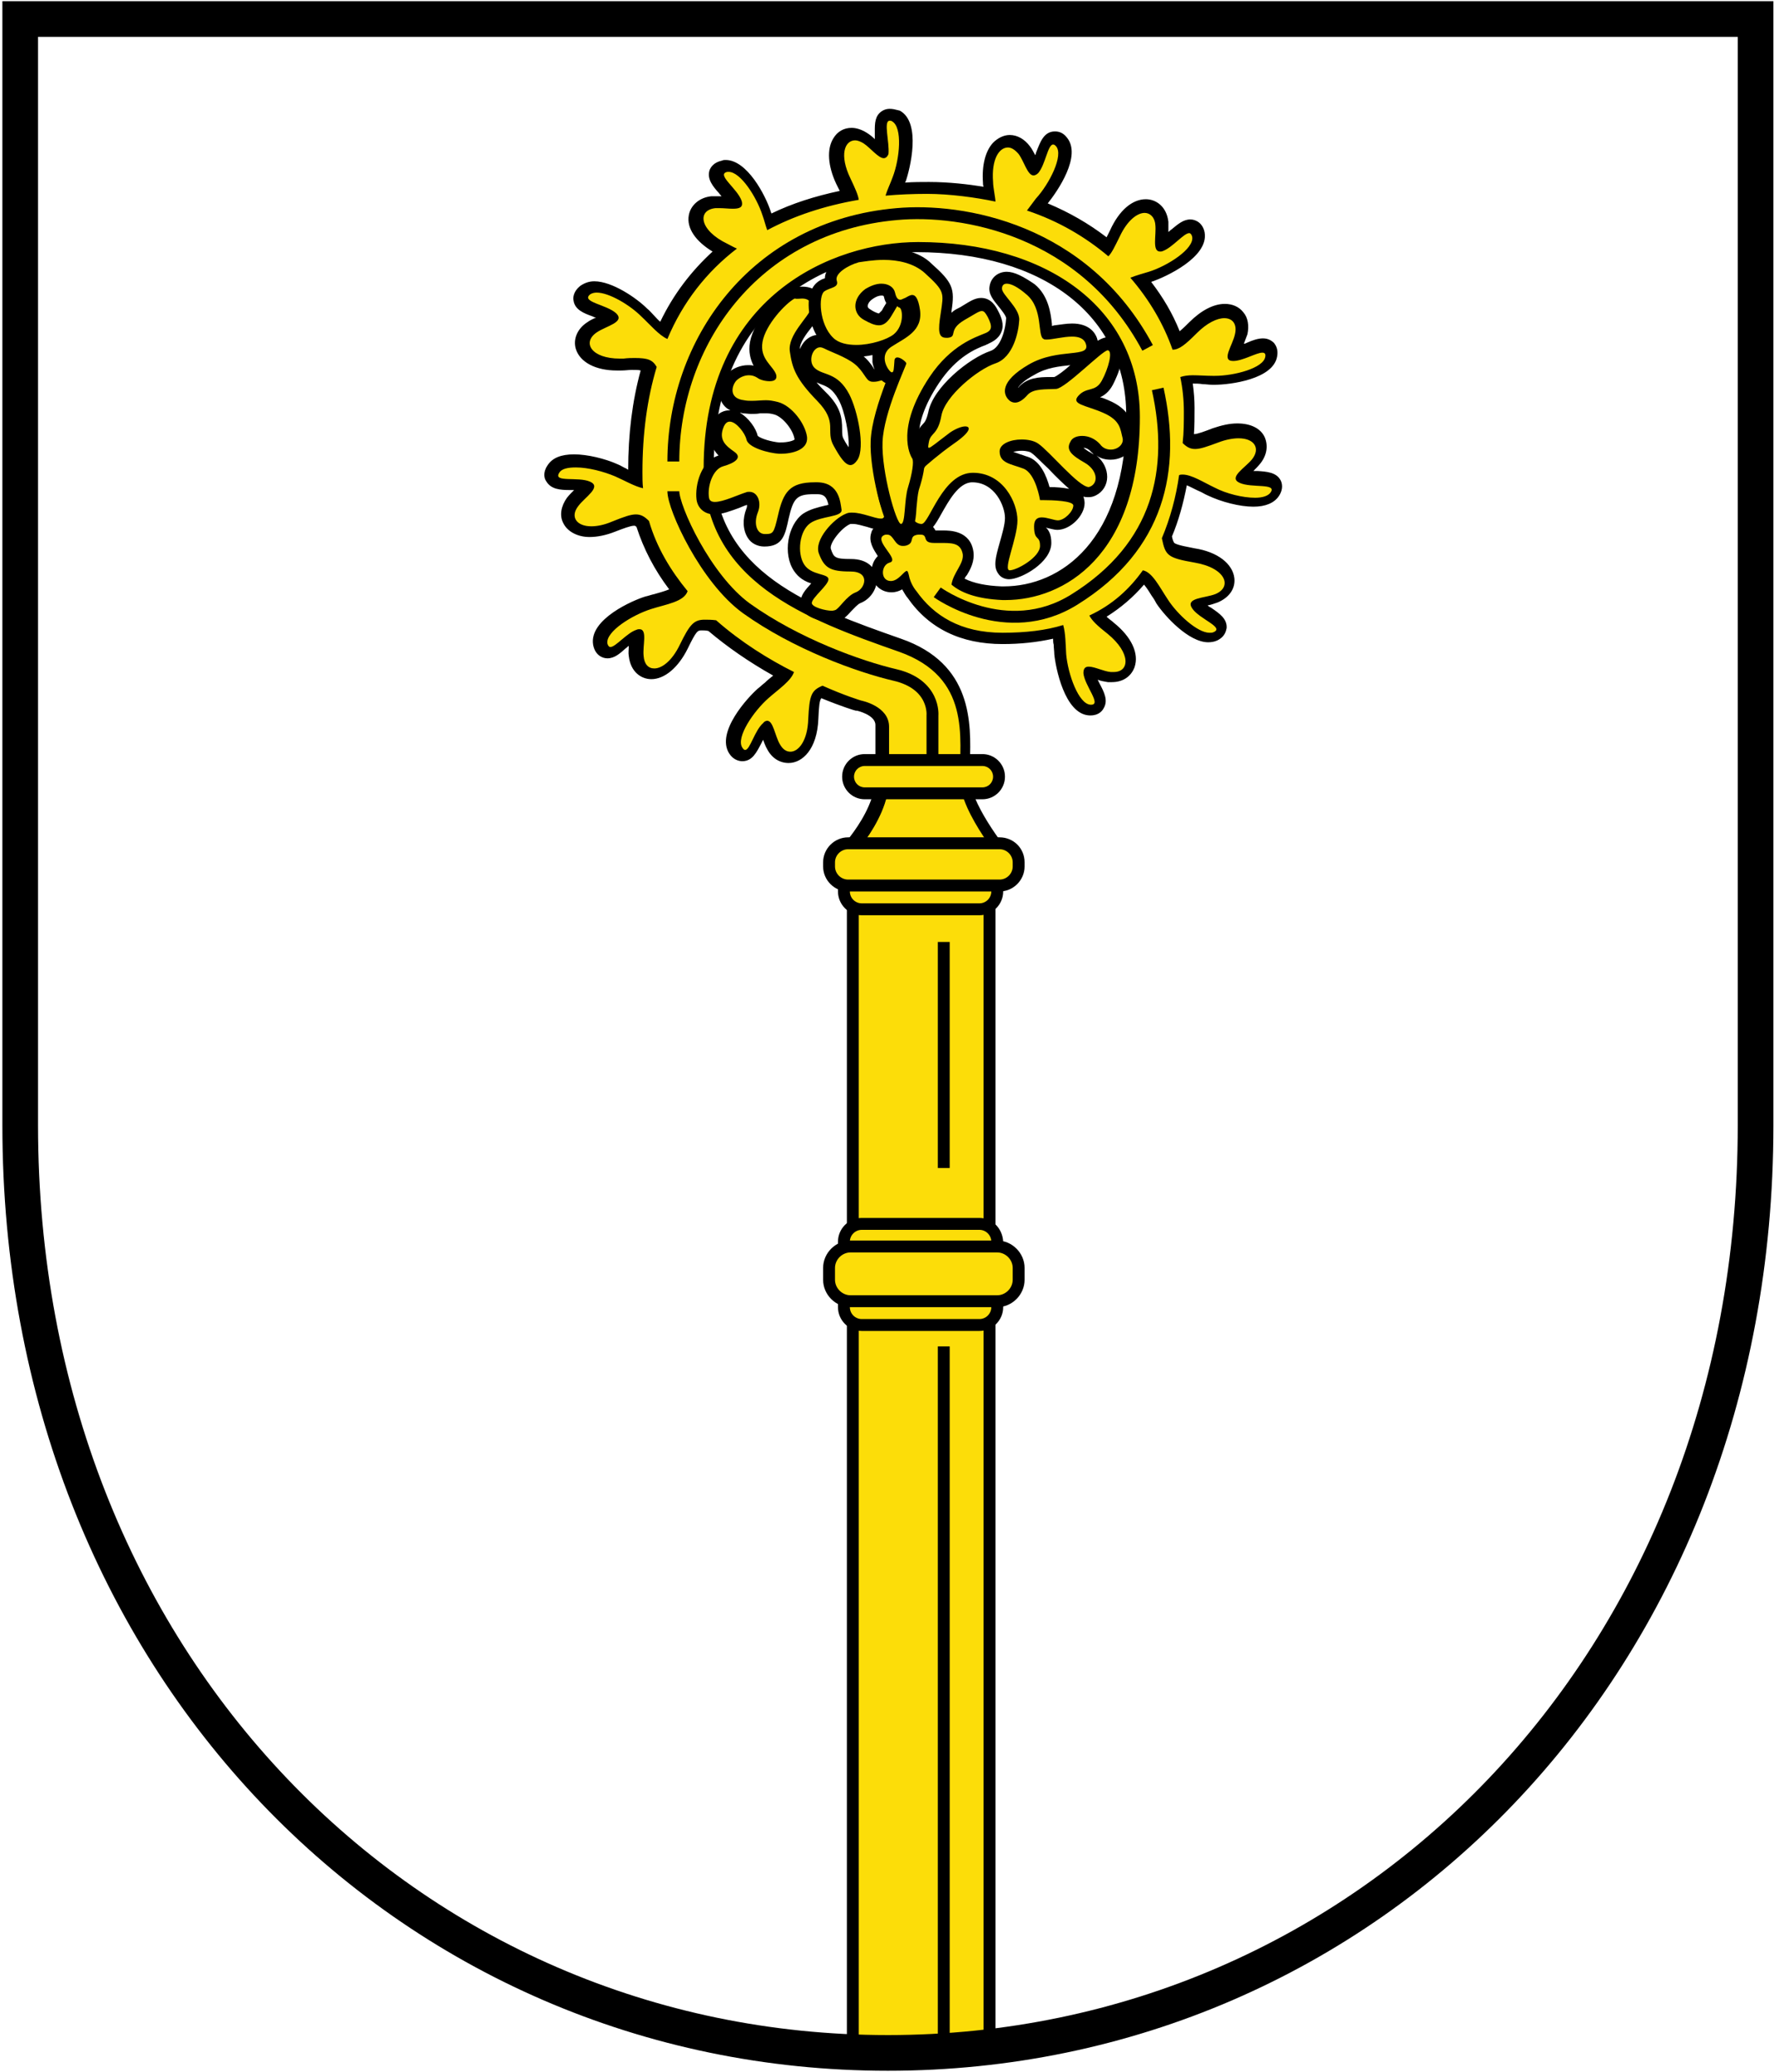
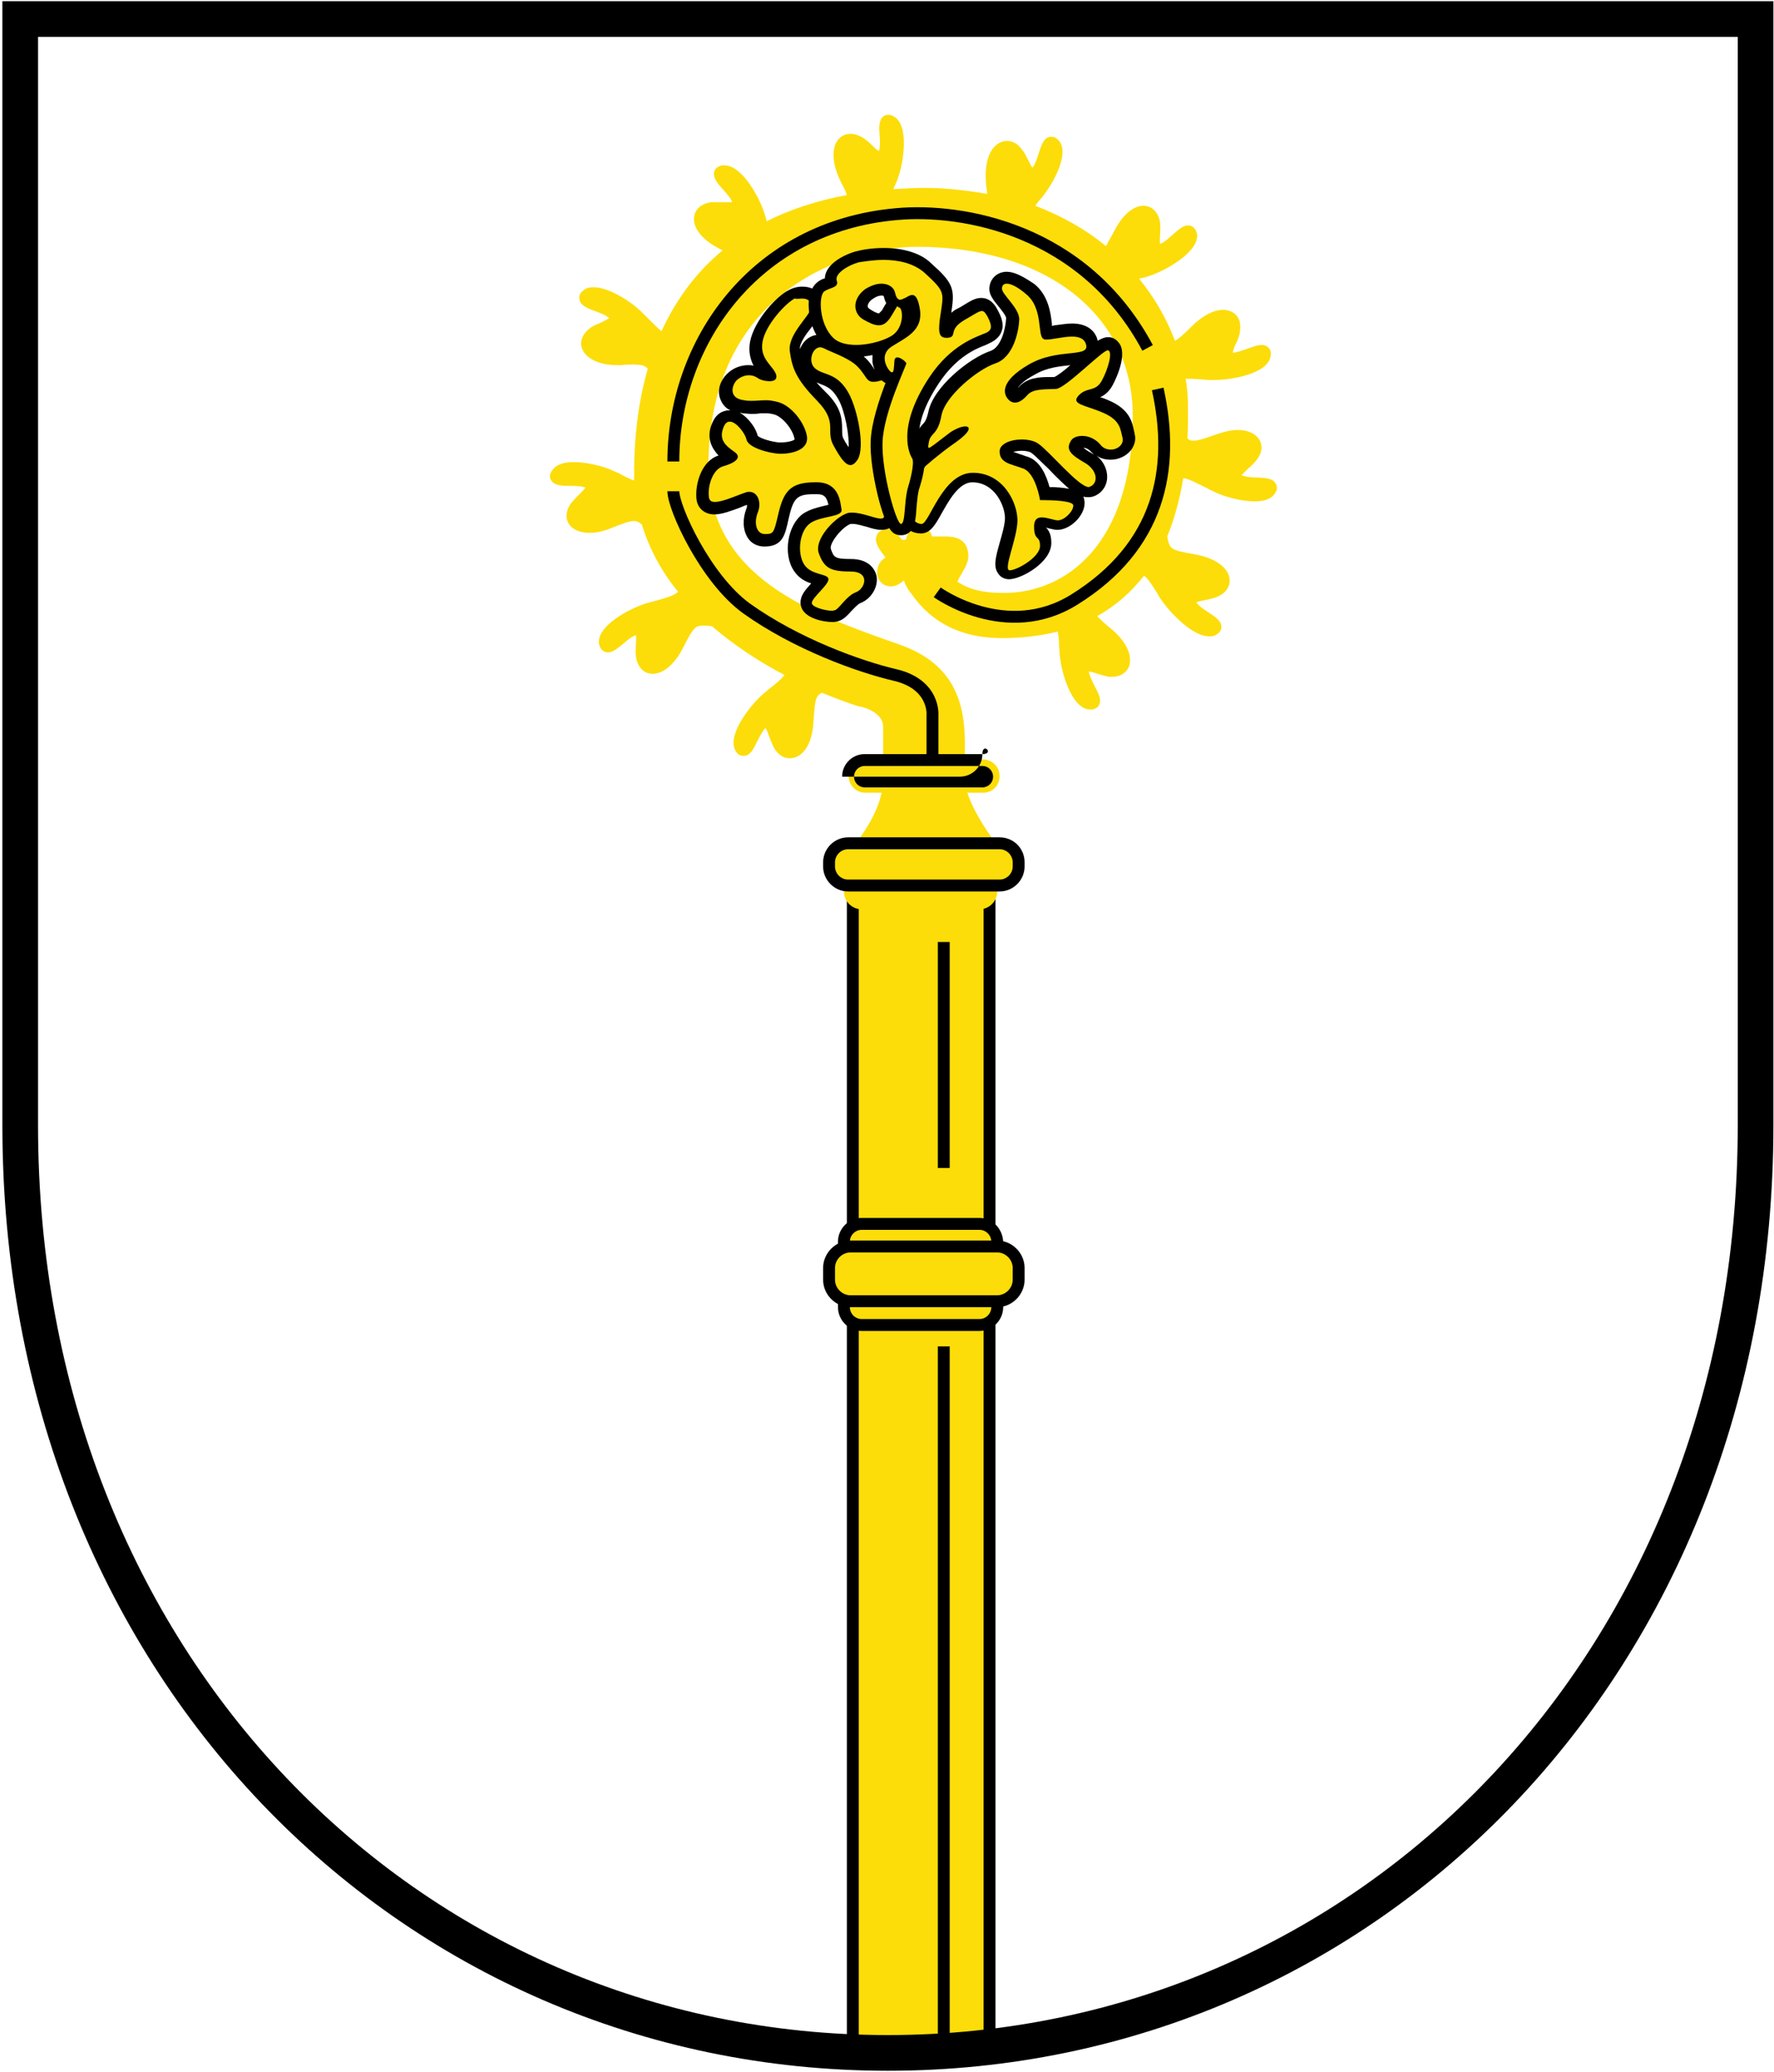
<svg xmlns="http://www.w3.org/2000/svg" xmlns:xlink="http://www.w3.org/1999/xlink" version="1.1" id="Layer_1" x="0px" y="0px" viewBox="0 0 298.5 348.4" style="enable-background:new 0 0 298.5 348.4;" xml:space="preserve">
  <style type="text/css">
	.st0{clip-path:url(#SVGID_3_);fill:#FFFFFF;}
	.st1{clip-path:url(#SVGID_5_);}
	.st2{fill:#FCDD09;}
	.st3{fill:none;stroke:#000000;stroke-width:2;stroke-miterlimit:10;}
	.st4{fill:none;stroke:#000000;stroke-width:6;stroke-miterlimit:10;}
</style>
  <g>
    <g>
      <defs>
        <path id="SVGID_2_" d="M3.4,3.2v186c0,90.6,65.4,156,146,156s146-65.4,146-156V3.2H3.4z" />
      </defs>
      <clipPath id="SVGID_3_">
        <use xlink:href="#SVGID_2_" style="overflow:visible;" />
      </clipPath>
      <rect x="-10.9" y="-11.5" class="st0" width="319.5" height="368.5" />
    </g>
    <g>
      <defs>
        <path id="SVGID_4_" d="M3.4,3.2v186c0,90.6,65.4,156,146,156s146-65.4,146-156V3.2H3.4z" />
      </defs>
      <clipPath id="SVGID_5_">
        <use xlink:href="#SVGID_4_" style="overflow:visible;" />
      </clipPath>
      <g class="st1">
        <g>
          <g>
            <path class="st2" d="M144.5,354.4c-0.6,0-1-0.4-1-1v-203c0-0.6,0.4-1,1-1h21c0.6,0,1,0.4,1,1v203c0,0.6-0.4,1-1,1H144.5z" />
            <path d="M165.5,150.4v203h-21v-203H165.5 M165.5,148.4h-21c-1.1,0-2,0.9-2,2v203c0,1.1,0.9,2,2,2h21c1.1,0,2-0.9,2-2v-203       C167.5,149.3,166.6,148.4,165.5,148.4L165.5,148.4z" />
          </g>
          <g>
            <path class="st2" d="M141.6,147c-0.4,0-0.8-0.3-0.9-0.6s-0.1-0.8,0.2-1.1c0.1-0.1,7.7-7.3,7.7-14.3v-8.8c0-2.6-3.8-3.4-3.9-3.4       h-0.1c-0.1,0-2.6-0.8-6.3-2.3c-0.9,0.4-1.2,0.9-1.4,4.6c-0.2,4.5-2.1,6.4-4,6.4c-1.1,0-2-0.6-2.7-1.8c-0.3-0.6-0.5-1.2-0.8-1.9       c-0.1-0.4-0.4-1.1-0.6-1.4c-0.5,0.5-1,1.5-1.4,2.3c-0.7,1.4-1.2,2.4-2.3,2.4c-0.4,0-0.9-0.1-1.3-0.8c-1.6-2.5,2.3-7.6,4.6-9.6       c0.4-0.3,0.8-0.7,1.2-1c0.9-0.7,1.9-1.5,2.4-2.2c-4.6-2.4-8.7-5.2-12.2-8.2c-0.6-0.1-1.1-0.1-1.5-0.1c-1.2,0-1.6,0.2-3.3,3.6       c-1.4,2.8-3.3,4.5-5.2,4.5c-1.5,0-2.6-1.2-2.8-3c-0.1-0.6,0-1.3,0-2c0-0.4,0.1-1.1,0-1.5c-0.7,0.2-1.5,0.9-2.2,1.5       c-1,0.8-1.7,1.4-2.5,1.4c-0.6,0-1.3-0.4-1.5-1.4c-0.5-3,5.1-6,8.1-6.9c0.5-0.1,1-0.3,1.5-0.4c1.4-0.4,3-0.8,3.7-1.5       c-2.9-3.5-4.9-7.4-6.1-11.3c-0.6-0.5-0.9-0.6-1.3-0.6c-0.7,0-1.9,0.4-3.6,1.1c-1.4,0.6-2.7,0.9-3.9,0.9c-1.7,0-3-0.6-3.6-1.7       c-0.5-1-0.3-2.2,0.5-3.3c0.4-0.5,0.9-1,1.4-1.5c0.3-0.3,0.8-0.8,1-1.1c-0.6-0.3-1.8-0.3-2.7-0.3c-1.5,0-2.6-0.1-3.1-1       c-0.2-0.3-0.3-0.9,0.2-1.6c0.6-0.9,1.8-1.4,3.6-1.4c2.1,0,4.9,0.6,7,1.6c0.5,0.2,0.9,0.4,1.4,0.7c0.6,0.3,1.2,0.6,1.8,0.8       c0-0.4,0-0.8,0-1.3c0-6.4,0.8-12.3,2.3-17.5c-0.4-0.5-0.9-0.7-2.6-0.7c-0.5,0-1.1,0-1.8,0.1c-0.2,0-0.5,0-0.7,0       c-3.1,0-5.4-1.1-6-2.9c-0.4-1.2,0.2-2.5,1.5-3.4c0.5-0.4,1.2-0.6,1.8-0.9c0.4-0.2,1-0.5,1.3-0.7c-0.5-0.5-1.6-0.9-2.4-1.2       c-1.4-0.5-2.5-1-2.6-2c-0.1-0.4,0-1,0.7-1.5c0.5-0.4,1-0.5,1.7-0.5c2.4,0,6.1,2.2,8.2,4.3c0.4,0.4,0.7,0.7,1.1,1.1       c0.7,0.7,1.5,1.5,2.1,2c2.5-5.4,5.9-10,10.3-13.6c-0.1,0-0.1-0.1-0.2-0.1c-3.1-1.5-4.9-3.6-4.6-5.6c0.2-1.3,1.3-2.2,2.9-2.4       c0.3,0,0.5,0,0.8,0c0.4,0,0.8,0,1.2,0c0.4,0,0.7,0,1,0c0.2,0,0.4,0,0.5,0c-0.2-0.7-1-1.5-1.6-2.2c-1-1.1-1.7-2-1.4-3       c0.1-0.4,0.5-0.8,1.3-1c0.1,0,0.3,0,0.4,0c2.9,0,5.8,5.2,6.7,8c0.1,0.4,0.3,0.9,0.4,1.4c4-2,8.6-3.5,13.5-4.4       c-0.2-0.7-0.6-1.4-1.1-2.4c-1.3-2.7-1.5-5.1-0.6-6.6c0.5-0.8,1.3-1.3,2.3-1.3c0.6,0,1.3,0.2,2,0.6c0.5,0.3,1.1,0.8,1.6,1.3       c0.3,0.3,0.8,0.8,1.2,1c0.2-0.7,0.2-1.8,0.1-2.7c-0.1-1.3-0.1-2.4,0.5-3c0.3-0.3,0.6-0.4,1-0.4c0.3,0,0.6,0.1,0.9,0.3       c2.6,1.4,1.7,7.7,0.6,10.6c-0.2,0.5-0.4,1-0.6,1.4c0,0.1-0.1,0.2-0.1,0.2c1.8-0.1,3.7-0.2,5.5-0.2c3.9,0,7.9,0.6,10.3,1       c0-0.1,0-0.2,0-0.3c-0.1-0.6-0.2-1.3-0.2-1.7c-0.2-2.6,0.3-4.7,1.4-5.9c0.6-0.6,1.3-1,2.1-1c1,0,1.9,0.5,2.6,1.5       c0.4,0.5,0.7,1.1,1,1.7c0.2,0.4,0.5,1,0.7,1.3c0.5-0.5,0.8-1.6,1.1-2.5c0.5-1.5,0.9-2.7,2.1-2.7c0.5,0,0.9,0.2,1.3,0.7       c1.9,2.3-1.3,7.8-3.4,10.1c-0.1,0.1-0.4,0.5-0.6,0.8l0,0c4.4,1.7,8.4,3.9,11.9,6.8c0.3-0.6,0.7-1.3,1.2-2.2       c1.4-2.9,3.3-4.6,5.1-4.6c1.5,0,2.6,1.2,2.8,2.9c0.1,0.6,0,1.3,0,2c0,0.4-0.1,1.1,0,1.5c0.7-0.2,1.5-1,2.2-1.6       c0.9-0.8,1.7-1.5,2.5-1.5c0.3,0,1.2,0.1,1.5,1.4c0.5,2.9-5,6.1-8,7.1c-0.5,0.2-1,0.3-1.5,0.4c-0.1,0-0.2,0-0.2,0.1       c2.6,3.2,4.6,6.7,6,10.4c0.6-0.3,1.4-1,2.8-2.4c1.8-1.8,3.7-2.8,5.3-2.8c1,0,1.8,0.4,2.3,1c0.6,0.7,0.7,1.7,0.5,2.9       c-0.1,0.6-0.4,1.3-0.7,1.9c-0.2,0.4-0.4,1-0.5,1.4c0.7,0,1.7-0.4,2.6-0.7c0.9-0.3,1.6-0.6,2.3-0.6c0.6,0,1,0.3,1.2,0.5       c0.3,0.4,0.4,0.8,0.3,1.4c-0.5,3-6.7,4-9.5,4h-0.4c-0.5,0-1,0-1.5-0.1c-0.6,0-1.3-0.1-1.9-0.1c-0.4,0-0.7,0-1,0       c0.3,1.7,0.4,3.4,0.4,5.1s0,3.3-0.1,4.9c0.4,0.4,0.7,0.4,1.1,0.4c0.7,0,1.9-0.4,3.6-1c1.4-0.5,2.6-0.8,3.8-0.8       c1.8,0,3.1,0.7,3.7,1.8c0.5,1,0.3,2.2-0.6,3.3c-0.4,0.5-0.9,1-1.4,1.4c-0.3,0.3-0.8,0.8-1.1,1.1c0.6,0.3,1.8,0.4,2.7,0.4       c1.5,0.1,2.6,0.1,3.1,1.1c0.2,0.3,0.3,0.9-0.2,1.6c-0.6,0.9-1.7,1.3-3.4,1.3l0,0c-2.1,0-5.1-0.7-7.2-1.8       c-0.5-0.2-0.9-0.5-1.4-0.7c-1.2-0.6-2.5-1.3-3.4-1.4c-0.6,3.6-1.5,6.9-2.7,9.8c0.4,2.2,0.6,2.3,4.6,3c3.4,0.6,5.7,2.2,5.9,4.2       c0.1,1.3-0.7,2.4-2.2,3c-0.6,0.2-1.3,0.4-1.9,0.5c-0.4,0.1-1.1,0.2-1.5,0.4c0.4,0.6,1.3,1.2,2.1,1.7c1.2,0.8,2.2,1.5,2.1,2.5       c0,0.4-0.2,0.9-1,1.3c-0.3,0.2-0.7,0.2-1.1,0.2c-2.6,0-6.2-3.6-7.9-6c-0.3-0.4-0.6-0.9-0.8-1.3c-0.7-1.1-1.5-2.4-2.2-2.9       c-2.2,2.8-4.8,5.1-7.9,6.8c0.5,0.5,1.2,1.2,2.2,2c2.6,2.1,3.8,4.5,3.2,6.4c-0.4,1.1-1.5,1.8-2.8,1.8c-0.2,0-0.4,0-0.6,0       c-0.6-0.1-1.3-0.3-1.9-0.5c-0.5-0.2-1.1-0.3-1.5-0.4c0.1,0.7,0.6,1.7,1,2.5c0.7,1.3,1.2,2.3,0.7,3.2c-0.2,0.3-0.5,0.7-1.4,0.7       c0,0-0.1,0-0.2,0c-3-0.2-4.8-6.3-5-9.4c0-0.5-0.1-1-0.1-1.5c0-0.8-0.1-1.5-0.2-2.2c-2.9,0.7-6,1.1-9.4,1.1       c-6.7,0-11.8-2.5-15.2-7.4c-0.2-0.2-0.9-1.1-1.3-2.3c-0.6,0.5-1.3,1-2.2,1c-1.2,0-2.1-0.8-2.3-2c-0.1-1,0.3-2.3,1.4-2.8       c-0.1-0.2-0.3-0.5-0.5-0.7c-0.7-1-1.4-2-1-3c0.1-0.4,0.5-0.9,1.4-1.1c0.2,0,0.4-0.1,0.5-0.1c1,0,1.6,0.8,1.9,1.3       c0.4,0.5,0.5,0.6,0.7,0.6c0.1,0,0.2,0,0.4-0.1c0.1,0,0.1-0.1,0.1-0.1l0,0v-0.1c0.2-0.7,0.5-1.5,2-1.7c0.2,0,0.3,0,0.5,0       c1.4,0,1.7,1,1.8,1.3v0.1c0.1,0,0.2,0,0.5,0h0.2c0.5,0,0.9,0,1.3,0c1.2,0,3.8,0,4.1,2.8c0.2,1.2-0.4,2.3-1,3.3       c-0.3,0.5-0.6,1-0.8,1.5c1.7,1.2,4.2,1.9,7.4,1.9c0.2,0,0.3,0,0.5,0c10,0,21.6-7.8,21.6-29.8c0-17-14.6-28.4-36.3-28.4       c-12.1,0-35.1,7.7-35.1,37c0,18.6,17.1,24.6,32.2,29.9c11.4,4,11.1,13.2,10.9,19.8c0,0.9,0,1.7,0,2.5c0,5.3,7.7,14.3,7.8,14.3       c0.3,0.3,0.3,0.7,0.2,1.1c-0.2,0.4-0.5,0.6-0.9,0.6h-27.8V147z" />
-             <path d="M149.7,20.3c0.1,0,0.3,0,0.4,0.1c1.8,1,1.3,6.3,0.1,9.4c-0.4,1.1-0.9,2.1-1.2,3.1c2.2-0.2,4.6-0.3,7-0.3       c3.8,0,8.2,0.6,11.5,1.3c0-0.6-0.4-2.4-0.4-3.3c-0.3-3.8,1-5.8,2.5-5.8c0.6,0,1.2,0.4,1.8,1.1c0.9,1.2,1.5,3.6,2.5,3.6       c0.2,0,0.5-0.1,0.8-0.4c1.2-1.4,1.6-4.8,2.5-4.8c0.2,0,0.3,0.1,0.5,0.3c1.3,1.5-1.1,6.3-3.4,8.8c-0.3,0.4-1.2,1.6-1.5,2       c5.4,1.8,9.9,4.5,13.7,7.7c0.6-0.6,1.1-1.7,1.9-3.3c1.3-2.8,3-4,4.2-4c0.9,0,1.7,0.7,1.8,2c0.2,1.7-0.6,4.5,0.8,4.5       c0.1,0,0.3,0,0.5-0.1c1.6-0.6,3.5-3,4.4-3c0.2,0,0.4,0.2,0.5,0.6c0.4,2-4.1,4.9-7.3,5.9c-1,0.3-2.1,0.6-3.1,1       c3.2,3.7,5.6,7.8,7.1,12.1c1.1,0,2.1-0.8,4.1-2.8c1.7-1.7,3.4-2.5,4.6-2.5c1.4,0,2.2,1,1.8,2.7c-0.4,1.9-2.4,4.5-0.3,4.5l0,0       c1.6,0,3.9-1.4,4.9-1.4c0.4,0,0.6,0.2,0.5,0.7c-0.3,1.9-5.2,3.2-8.5,3.2c-0.1,0-0.2,0-0.3,0c-1.1,0-2.4-0.1-3.4-0.1       c-0.8,0-1.5,0.1-2.1,0.3c0.4,1.9,0.6,3.9,0.6,5.8c0,1.7,0,3.5-0.2,5.3c0.7,0.7,1.3,1,2.1,1c0.9,0,2-0.4,3.9-1.1       c1.3-0.5,2.5-0.7,3.4-0.7c2.7,0,3.7,1.7,2.3,3.5c-1.2,1.5-4.1,3.1-2.1,4s6.3,0,5.2,1.6c-0.4,0.6-1.4,0.9-2.6,0.9       c-2.1,0-4.9-0.7-6.8-1.7c-1.9-0.9-3.9-2.2-5.4-2.2c-0.2,0-0.4,0-0.6,0.1c-0.5,3.6-1.5,7.3-2.9,10.6c0.6,2.9,0.9,3.3,5.5,4.1       c5.3,0.9,6.4,4.1,3.5,5.3c-1.8,0.7-5.1,0.6-3.9,2.4c1.2,1.8,5.5,3.2,3.6,4c-0.2,0.1-0.4,0.1-0.7,0.1c-2,0-5.4-3.1-7-5.6       c-1.4-2.1-2.6-4.6-4.2-4.9c-2.2,3.1-5.1,5.8-9,7.6c0.4,0.8,1.3,1.7,3.1,3.1c3.9,3.2,3.7,6.4,1,6.4c-0.1,0-0.3,0-0.5,0       c-1.2-0.1-2.7-0.9-3.7-0.9c-0.6,0-0.9,0.3-0.9,1.1c0.2,2.1,3.1,5.3,1.3,5.3h-0.1c-2-0.1-3.8-5.1-4.1-8.5       c-0.1-1.7-0.1-3.5-0.5-4.9c-2.9,0.9-6.3,1.3-10.2,1.3c-7.1,0-11.6-2.9-14.5-7c0,0-1-1.1-1.3-2.8c-0.1-0.4-0.2-0.6-0.3-0.6       c-0.5,0-1.4,1.7-2.7,1.7c-1.8,0-1.7-2.7-0.2-3.1c1.9-0.5-3.2-4-0.7-4.7c0.1,0,0.2,0,0.3,0c1.1,0,1.2,1.9,2.6,1.9       c0.2,0,0.4,0,0.7-0.1c1.4-0.5,0.2-1.6,1.9-1.8c0.1,0,0.3,0,0.4,0c1.4,0,0.1,1.4,2.3,1.4c0.1,0,0.2,0,0.3,0c0.5,0,0.9,0,1.3,0       c1.9,0,2.9,0.3,3.2,1.9c0.2,1.6-1.6,3.1-1.9,5.1c1.5,1.3,4.1,2.4,8.6,2.6c0.2,0,0.3,0,0.5,0c9.7,0,22.6-7.3,22.6-30.8       c0-18.4-15.8-29.4-37.3-29.4c-14.4,0-36.1,9.1-36.1,38c0,19.1,17.2,25.4,32.9,30.9c12.1,4.3,10.2,14.4,10.2,21.4       c0,5.8,8,15,8,15h-27.9c0,0,8-7.5,8-15c0,0,0-5.3,0-8.8s-4.7-4.4-4.7-4.4s-2.7-0.8-6.5-2.5c-1.9,0.8-2.2,1.6-2.4,5.6       c-0.1,3.6-1.6,5.5-3,5.5c-0.7,0-1.3-0.4-1.8-1.3c-0.8-1.4-1.1-3.9-2.1-3.9c-0.2,0-0.5,0.1-0.7,0.4c-1.4,1.2-2.2,4.5-3,4.5       c-0.2,0-0.3-0.1-0.5-0.4c-1.1-1.7,1.9-6.1,4.4-8.3c1.7-1.5,3.8-2.9,4.3-4.4c-4.2-2.1-8.9-5-13.1-8.7c-0.8-0.1-1.4-0.1-1.9-0.1       c-1.8,0-2.5,0.7-4.2,4.2c-1.3,2.7-3,4-4.3,4c-1,0-1.7-0.7-1.8-2.1c-0.2-1.7,0.7-4.5-0.7-4.5c-0.1,0-0.3,0-0.5,0.1       c-1.6,0.5-3.5,2.9-4.4,2.9c-0.2,0-0.4-0.2-0.5-0.6c-0.3-2,4.2-4.8,7.4-5.8c2.5-0.8,5.5-1.2,6.1-3c-2.8-3.4-5.2-7.3-6.5-11.8       c-0.7-0.7-1.3-1.1-2.2-1.1c-0.9,0-2,0.4-4,1.2c-1.4,0.6-2.6,0.8-3.5,0.8c-2.5,0-3.6-1.6-2.2-3.4c1.1-1.5,4-3.2,2-4.1       s-6.3,0.2-5.2-1.5c0.4-0.7,1.5-0.9,2.8-0.9c2.1,0,4.7,0.7,6.6,1.5c1.6,0.7,3.3,1.7,4.7,2c-0.1-0.9-0.1-1.8-0.1-2.7       c0-6.5,0.8-12.4,2.4-17.7c-0.7-1.2-1.5-1.5-3.7-1.5c-0.5,0-1.1,0-1.9,0.1c-0.2,0-0.4,0-0.6,0c-4.8,0-6.4-2.7-3.9-4.4       c1.6-1.1,4.8-1.7,3.3-3.2c-1.6-1.5-6-1.9-4.4-3.2c0.3-0.2,0.7-0.3,1.1-0.3c2.1,0,5.6,2.1,7.5,4c1.5,1.4,3,3.2,4.4,3.8       c2.6-6.2,6.6-11.3,11.7-15.2c-0.5-0.2-1-0.5-1.6-0.8c-4.8-2.3-5.1-5.7-2-6c0.2,0,0.4,0,0.7,0c0.7,0,1.5,0.1,2.2,0.1       c1.1,0,1.8-0.2,1.5-1.3c-0.7-2.1-4.4-4.5-2.4-4.9c0.1,0,0.2,0,0.2,0c2,0,4.7,4.2,5.7,7.3c0.3,0.8,0.5,1.7,0.8,2.5       c4.5-2.4,9.6-4.1,15.4-5.1c-0.1-0.8-0.6-1.9-1.4-3.6c-1.9-3.9-1-6.4,0.8-6.4c0.4,0,0.9,0.2,1.4,0.5c1.2,0.8,2.5,2.5,3.4,2.5       c0.3,0,0.6-0.2,0.8-0.7C149.7,23.9,148.6,20.3,149.7,20.3 M149.7,18.3c-0.7,0-1.3,0.3-1.7,0.7c-0.9,0.9-0.8,2.2-0.8,3.7       c0,0.2,0,0.4,0,0.7c-0.4-0.4-0.9-0.8-1.4-1.1c-0.8-0.5-1.7-0.8-2.5-0.8c-1.3,0-2.4,0.6-3.1,1.8c-1.1,1.8-0.9,4.6,0.5,7.6       c0.2,0.4,0.4,0.8,0.6,1.2c-4.2,0.9-8,2.1-11.5,3.8c0-0.1-0.1-0.2-0.1-0.3c-0.9-2.8-4-8.7-7.6-8.7c-0.2,0-0.4,0-0.6,0.1       c-1.4,0.3-1.9,1.1-2.1,1.6c-0.5,1.5,0.6,2.8,1.6,3.9c0.1,0.2,0.3,0.3,0.4,0.5c-0.3,0-0.5,0-0.8,0s-0.6,0-0.9,0       c-2,0.2-3.5,1.5-3.8,3.2c-0.4,2.2,1.2,4.4,4,6.1c-3.6,3.3-6.6,7.2-8.8,11.8c-0.4-0.3-0.7-0.7-1.1-1.1c-0.4-0.4-0.7-0.8-1.1-1.1       c-1.8-1.8-5.9-4.6-8.9-4.6c-0.9,0-1.7,0.3-2.4,0.8c-1.1,0.9-1.2,1.9-1.1,2.4c0.2,1.6,1.8,2.2,3.2,2.7c0.2,0.1,0.4,0.2,0.6,0.2       c-0.5,0.2-1.1,0.5-1.5,0.8c-1.7,1.1-2.4,2.9-1.9,4.5c0.7,2.2,3.3,3.6,6.9,3.6c0.2,0,0.5,0,0.7,0c0.7,0,1.3-0.1,1.8-0.1       c0.8,0,1.2,0,1.5,0.1c-1.4,5.1-2.1,10.7-2.1,16.7c-0.1-0.1-0.2-0.1-0.3-0.2c-0.5-0.2-0.9-0.5-1.4-0.7c-2.2-1-5.2-1.7-7.4-1.7       c-2.2,0-3.7,0.6-4.5,1.9c-0.8,1.2-0.5,2.2-0.2,2.6c0.8,1.4,2.4,1.5,4,1.5c0.2,0,0.4,0,0.7,0c-0.4,0.4-0.8,0.8-1.2,1.3       c-1,1.4-1.3,3-0.6,4.3c0.7,1.4,2.4,2.3,4.4,2.3c1.3,0,2.8-0.3,4.3-0.9c1.3-0.5,2.6-1,3.2-1c0.1,0,0.2,0,0.4,0.2       c1.2,3.7,3,7.2,5.5,10.5c-0.7,0.3-1.8,0.6-2.5,0.8c-0.5,0.1-1,0.3-1.5,0.4c-2,0.6-9.5,3.8-8.8,8.1c0.3,1.7,1.5,2.3,2.4,2.3       c1.2,0,2.1-0.8,3.1-1.7c0.2-0.1,0.3-0.3,0.5-0.4c0,0.6-0.1,1.2,0,1.7c0.3,2.7,2.1,3.9,3.8,3.9c2.2,0,4.5-1.9,6.1-5.1       c1.5-3.1,1.7-3.1,2.4-3.1c0.3,0,0.7,0,1.1,0.1c3.2,2.7,6.8,5.2,10.9,7.5c-0.5,0.4-1,0.8-1.4,1.2c-0.4,0.3-0.8,0.7-1.2,1       c-1.6,1.4-7.1,7.3-4.8,10.9c0.7,1.1,1.7,1.3,2.2,1.3c1.7,0,2.4-1.5,3.2-3c0.1-0.2,0.2-0.4,0.3-0.6c0.2,0.5,0.4,1.1,0.7,1.6       c0.8,1.5,2.1,2.3,3.6,2.3c2.3,0,4.8-2.3,5-7.4c0.1-2.3,0.2-3.1,0.5-3.5c3.4,1.4,5.7,2.1,5.8,2.1s0.1,0,0.2,0       c0,0,3.1,0.7,3.1,2.4v8.8c0,6.5-7.3,13.5-7.4,13.5c-0.6,0.6-0.8,1.4-0.5,2.2s1,1.3,1.9,1.3h27.9c0.8,0,1.5-0.5,1.8-1.2       s0.2-1.5-0.3-2.1c-2.1-2.4-7.5-9.6-7.5-13.7c0-0.8,0-1.6,0-2.5c0.2-6.6,0.5-16.6-11.6-20.8c-14.8-5.2-31.5-11.1-31.5-29       c0-28.4,21.5-36,34.1-36c21.4,0,35.3,10.7,35.3,27.4c0,21.2-11.1,28.8-20.6,28.8c-0.1,0-0.3,0-0.4,0c-2.5-0.1-4.6-0.5-6.2-1.3       c0.1-0.2,0.2-0.4,0.4-0.6c0.6-1,1.3-2.3,1.1-3.9c-0.5-3.6-4-3.6-5.1-3.6c-0.4,0-0.8,0-1.3,0c-0.6-1.2-1.7-1.4-2.5-1.4       c-0.2,0-0.4,0-0.6,0c-1.1,0.1-2,0.6-2.4,1.4c-0.4-0.6-1.2-1.4-2.5-1.4c-0.3,0-0.5,0-0.8,0.1c-1.4,0.4-1.9,1.2-2,1.7       c-0.5,1.5,0.4,2.8,1.1,3.9c-0.8,0.8-1.2,2-1,3.2c0.2,1.7,1.6,2.9,3.3,2.9c0.7,0,1.3-0.2,1.8-0.5c0.4,0.7,0.7,1.2,0.9,1.4       c3.6,5.2,9,7.8,16,7.8c3,0,5.8-0.3,8.5-0.9c0,0.3,0,0.7,0.1,1c0,0.5,0.1,1.1,0.1,1.6c0.2,2.1,1.7,10.1,5.9,10.3       c0.1,0,0.1,0,0.2,0c1.4,0,2-0.8,2.2-1.2c0.8-1.3,0.1-2.7-0.7-4.2c-0.1-0.2-0.2-0.4-0.3-0.6c0.5,0.2,1.1,0.3,1.7,0.4       c0.2,0,0.5,0,0.7,0c1.8,0,3.2-0.9,3.8-2.5c0.8-2.3-0.5-5.1-3.5-7.5c-0.3-0.3-0.8-0.6-1.2-1c2.4-1.5,4.5-3.3,6.3-5.4       c0.5,0.6,1,1.4,1.3,1.9c0.3,0.4,0.6,0.9,0.8,1.3c1.4,2.1,5.4,6.5,8.7,6.5c0.5,0,1.1-0.1,1.5-0.3c1.3-0.6,1.5-1.6,1.6-2.1       c0.1-1.6-1.3-2.5-2.6-3.4c-0.2-0.1-0.4-0.2-0.6-0.4c0.6-0.1,1.1-0.3,1.7-0.5c1.9-0.8,3-2.3,2.8-4.1c-0.3-2.4-2.8-4.4-6.7-5       c-0.9-0.2-2.9-0.5-3.4-0.9c-0.1-0.1-0.3-0.5-0.4-1.1c1.1-2.6,1.9-5.5,2.5-8.6c0.7,0.3,1.4,0.7,2.1,1c0.5,0.2,0.9,0.5,1.4,0.7       c2.3,1.1,5.4,1.9,7.7,1.9c2,0,3.5-0.6,4.3-1.8c0.8-1.2,0.5-2.2,0.3-2.6c-0.7-1.4-2.4-1.5-3.9-1.6c-0.2,0-0.4,0-0.7,0       c0.4-0.4,0.8-0.8,1.2-1.3c1.1-1.4,1.3-3,0.7-4.4c-0.7-1.5-2.4-2.3-4.6-2.3c-1.3,0-2.6,0.3-4.1,0.8c-1.3,0.5-2.6,1-3.2,1l0,0       c0.1-1.4,0.1-2.9,0.1-4.4c0-1.3-0.1-2.7-0.3-4.1c0.5,0,1.1,0,1.7,0.1c0.5,0,1,0.1,1.6,0.1c0.1,0,0.3,0,0.4,0       c2.5,0,9.9-0.9,10.5-4.8c0.2-1.1-0.2-1.8-0.5-2.2c-0.5-0.5-1.1-0.8-1.9-0.8c-0.8,0-1.7,0.3-2.6,0.7c-0.2,0.1-0.4,0.2-0.6,0.2       c0.2-0.5,0.4-1.1,0.6-1.6c0.3-1.4,0.1-2.8-0.7-3.7c-0.7-0.9-1.8-1.4-3.1-1.4c-1.9,0-4,1.1-6,3.1c-0.3,0.3-1,1-1.6,1.5       c-1.2-3-2.8-5.7-4.8-8.3c0.1,0,0.2-0.1,0.3-0.1c2-0.7,9.4-4,8.7-8.2c-0.3-1.6-1.5-2.2-2.4-2.2l0,0c-1.2,0-2.1,0.8-3.2,1.7       c-0.2,0.1-0.3,0.3-0.5,0.4c0-0.6,0-1.2,0-1.7c-0.3-2.6-2.1-3.8-3.8-3.8c-2.3,0-4.5,1.9-6,5.2c-0.2,0.4-0.4,0.8-0.6,1.2       c-3-2.3-6.3-4.2-9.9-5.7c1.6-2,5.8-8,3.2-11.1c-0.7-0.9-1.5-1-2-1l0,0c-1.9,0-2.5,1.9-3.1,3.4c-0.1,0.2-0.1,0.4-0.2,0.6       c-0.3-0.5-0.5-1-0.9-1.5c-0.9-1.2-2.1-1.9-3.4-1.9c-1,0-2,0.5-2.8,1.3c-1.3,1.4-1.9,3.8-1.7,6.7c0,0.2,0,0.4,0.1,0.7       c-2.5-0.4-5.8-0.8-9.2-0.8c-1.3,0-2.6,0-4,0.1c0-0.1,0.1-0.2,0.1-0.2c0.7-2,2.7-9.9-1-11.9C150.6,18.4,150.2,18.3,149.7,18.3       L149.7,18.3L149.7,18.3L149.7,18.3z" />
          </g>
          <g>
            <g>
              <path class="st2" d="M145,222.8c-1.6,0-3-1.3-3-3v-11c0-1.6,1.3-3,3-3h19.8c1.6,0,3,1.3,3,3v11c0,1.6-1.3,3-3,3H145z" />
              <path d="M164.8,206.8c1.1,0,2,0.9,2,2v11c0,1.1-0.9,2-2,2H145c-1.1,0-2-0.9-2-2v-11c0-1.1,0.9-2,2-2H164.8 M164.8,204.8H145        c-2.2,0-4,1.8-4,4v11c0,2.2,1.8,4,4,4h19.8c2.2,0,4-1.8,4-4v-11C168.7,206.6,167,204.8,164.8,204.8L164.8,204.8z" />
            </g>
            <g>
              <path class="st2" d="M143.1,218.9c-2,0-3.6-1.6-3.6-3.6v-2c0-2,1.6-3.6,3.6-3.6h24.7c2,0,3.6,1.6,3.6,3.6v2        c0,2-1.6,3.6-3.6,3.6H143.1z" />
              <path d="M167.8,210.6c1.4,0,2.6,1.2,2.6,2.6v2c0,1.4-1.2,2.6-2.6,2.6h-24.7c-1.4,0-2.6-1.2-2.6-2.6v-2c0-1.4,1.2-2.6,2.6-2.6        H167.8 M167.8,208.6h-24.7c-2.5,0-4.6,2.1-4.6,4.6v2c0,2.5,2.1,4.6,4.6,4.6h24.7c2.5,0,4.6-2.1,4.6-4.6v-2        C172.4,210.7,170.3,208.6,167.8,208.6L167.8,208.6z" />
            </g>
          </g>
          <g>
            <g>
              <path class="st2" d="M145,152.9c-1.6,0-3-1.3-3-3v-3c0-1.6,1.3-3,3-3h19.8c1.6,0,3,1.3,3,3v3c0,1.6-1.3,3-3,3H145z" />
-               <path d="M164.8,144.9c1.1,0,2,0.9,2,2v3c0,1.1-0.9,2-2,2H145c-1.1,0-2-0.9-2-2v-3c0-1.1,0.9-2,2-2H164.8 M164.8,142.9H145        c-2.2,0-4,1.8-4,4v3c0,2.2,1.8,4,4,4h19.8c2.2,0,4-1.8,4-4v-3C168.7,144.7,167,142.9,164.8,142.9L164.8,142.9z" />
            </g>
            <g>
              <path class="st2" d="M142.7,148.8c-1.7,0-3.2-1.4-3.2-3.2v-0.7c0-1.7,1.4-3.2,3.2-3.2h25.5c1.7,0,3.2,1.4,3.2,3.2v0.7        c0,1.7-1.4,3.2-3.2,3.2H142.7z" />
              <path d="M168.2,142.8c1.2,0,2.2,1,2.2,2.2v0.7c0,1.2-1,2.2-2.2,2.2h-25.5c-1.2,0-2.2-1-2.2-2.2V145c0-1.2,1-2.2,2.2-2.2H168.2         M168.2,140.8h-25.5c-2.3,0-4.2,1.9-4.2,4.2v0.7c0,2.3,1.9,4.2,4.2,4.2h25.5c2.3,0,4.2-1.9,4.2-4.2V145        C172.4,142.6,170.5,140.8,168.2,140.8L168.2,140.8z" />
            </g>
          </g>
          <g>
            <g>
              <path class="st2" d="M169.9,96.6c-0.4,0-0.8-0.2-1-0.5c-0.6-0.8-0.3-1.9,0.4-4.4c0.4-1.5,0.9-3.3,0.9-4.5c0-2.4-1.9-7-6.5-7        c-2.8,0-4.7,3.3-6,5.8c-0.9,1.7-1.5,2.7-2.5,2.8c0,0-0.1,0-0.2,0c-0.7,0-1.9-0.4-2.3-1.5c-0.9-2.3-0.2-6.8,2.2-9.9l0.1-0.1        c0,0,0.6-0.5,1.5-1.3c-0.1,0-0.2,0-0.3,0c-0.3,0-0.7-0.2-0.8-0.4c-0.4-0.4-0.3-1-0.2-1.6v-0.2c0.2-1,0.6-1.5,1-1.9        c0.4-0.5,0.8-0.9,1.2-2.5c0.7-3.7,6.4-8.4,9.8-9.5c2.4-0.8,3.2-4.4,3.3-6.4c0-0.8-0.9-1.9-1.6-2.7c-0.8-1-1.4-1.7-1.3-2.6        c0.1-1,0.9-1.7,1.9-1.7s2.3,0.7,4,2c2.1,1.7,2.4,4.3,2.6,6.1c0.1,0.4,0.1,1,0.2,1.3c0.4,0,0.9-0.1,1.5-0.2        c0.9-0.2,1.9-0.3,2.8-0.3c2.2,0,3,1,3.3,1.9c0.2,0.7,0.2,1.2-0.1,1.7c-0.6,0.9-1.8,1-3.5,1.2c-1.8,0.2-4.2,0.5-6.5,1.7        c-3,1.7-3.4,3-3.5,3.4c0,0.5,0.2,0.8,0.4,0.9c0.2,0.2,0.3,0.2,0.4,0.2l0,0c0.1,0,0.6-0.1,1.4-1c1.1-1.2,2.8-1.3,4.4-1.3        c0.4,0,0.7,0,1.1,0c0.7-0.1,3.1-2.3,4.6-3.6c2.7-2.4,3.5-3,4.2-3c0,0,0.1,0,0.2,0c0.4,0.1,0.8,0.3,1,0.8        c0.7,1.4-0.6,4.5-1.3,5.8c-0.8,1.5-1.8,1.7-2.7,2c-0.5,0.1-0.9,0.2-1.3,0.6c0.4,0.2,0.9,0.4,1.4,0.5c0.7,0.2,1.5,0.5,2.3,0.8        c3.1,1.3,3.4,3,3.7,4.4c0,0.2,0.1,0.4,0.1,0.6c0.2,0.7,0,1.3-0.4,1.9c-0.6,0.7-1.6,1.2-2.6,1.2s-1.9-0.4-2.6-1.2        c-0.5-0.6-1.4-1-2.2-1c-0.6,0-1,0.2-1.2,0.5c-0.2,0.4-0.4,0.7,2,2.2c1.5,0.9,2.4,2.2,2.3,3.5c0,1-0.5,1.8-1.4,2.2        c-0.2,0.1-0.5,0.2-0.7,0.2c-1.4,0-3.2-1.8-6.1-4.7c-1.1-1.1-2.3-2.3-2.9-2.8c-0.5-0.4-1.4-0.6-2.3-0.6c-1.6,0-2.7,0.6-2.7,1        c0,0.8,0.3,1,2.2,1.6c0.4,0.1,0.8,0.2,1.2,0.4c2,0.7,2.9,3.7,3.3,5.2c4.8,0,5.8,0.7,5.8,1.9c0,1.6-2,3.5-3.6,3.5        c-0.4,0-0.9-0.1-1.4-0.2s-1-0.3-1.3-0.3c-0.2,0-0.2,0-0.2,0s-0.1,0.1-0.1,0.5c0,1,0.1,1.1,0.3,1.2c0.4,0.4,0.7,0.8,0.7,2        C176,94.1,171.5,96.6,169.9,96.6z" />
              <path d="M169.4,47.7c0.7,0,1.8,0.5,3.3,1.8c2.9,2.4,1.8,7,2.9,7.5c0.1,0.1,0.3,0.1,0.5,0.1c1,0,2.8-0.5,4.3-0.5        c1.1,0,2,0.3,2.3,1.2c0.9,2.5-4.6,0.6-9.6,3.5c-5,2.9-4.3,5.1-3.3,6c0.3,0.3,0.7,0.4,1,0.4c0.7,0,1.4-0.5,2.1-1.3        c1-1.1,3.1-0.9,4.8-1c1.6-0.1,7.8-6.5,8.7-6.5l0,0c0.9,0.1,0.1,3.1-1,5.1s-2.5,1-3.9,2.5s1.1,1.6,4.1,2.9s2.9,2.8,3.3,4.3        c0.2,1-0.8,1.9-2,1.9c-0.6,0-1.3-0.2-1.8-0.9c-0.8-0.9-1.9-1.4-3-1.4c-0.9,0-1.7,0.3-2,1c-0.8,1.4,0.3,2.3,2.4,3.5        s2.4,3.3,1,4c-0.1,0-0.2,0.1-0.3,0.1c-1.7,0-6.6-6-8.5-7.3c-0.7-0.5-1.8-0.7-2.8-0.7c-1.8,0-3.7,0.7-3.7,2c0,2,1.9,2.1,4,2.9        s2.8,5.3,2.8,5.3s0.2,0,0.6,0c1.4,0,5,0.1,5,0.9c0,1-1.5,2.5-2.6,2.5c-0.6,0-1.8-0.5-2.7-0.5c-0.7,0-1.3,0.3-1.3,1.5        c0,2.6,1,1.4,1,3.3s-3.9,4.1-5.1,4.1s1.3-5.4,1.3-8.4s-2.4-8-7.5-8s-7.3,8.5-8.6,8.6c0,0,0,0-0.1,0c-0.4,0-1.1-0.3-1.3-0.8        c-0.7-1.8-0.2-6,2-8.9c0,0,2.1-1.9,4.8-3.8c2.9-2,2.9-2.9,1.9-2.9c-0.6,0-1.6,0.4-2.5,1c-2.4,1.8-3.3,2.6-3.6,2.6        c-0.2,0-0.1-0.4,0-1c0.3-1.6,1.5-1.1,2.1-4.4s6.1-7.8,9.1-8.8s3.9-5.3,4-7.3s-3-4.3-2.9-5.3C168.6,48.1,168.8,47.7,169.4,47.7         M169.4,45.7L169.4,45.7c-1.5,0-2.7,1-2.9,2.5c-0.2,1.3,0.7,2.3,1.5,3.3c0.4,0.5,1.3,1.6,1.3,2c-0.1,1.9-0.9,4.9-2.6,5.5        c-3.6,1.2-9.7,6.1-10.5,10.3c-0.3,1.3-0.6,1.7-0.9,2c-0.4,0.4-1,1.1-1.2,2.4v0.2c-0.1,0.7-0.3,1.6,0.4,2.4        c-0.2,0.1-0.3,0.2-0.3,0.2c-0.1,0.1-0.2,0.2-0.2,0.2c-2.6,3.4-3.3,8.3-2.3,10.9c0.5,1.4,2,2.1,3.2,2.1c0.1,0,0.2,0,0.2,0        c1.5-0.1,2.3-1.5,3.3-3.3c1.2-2.1,2.9-5.3,5.2-5.3c3.8,0,5.5,4,5.5,6c0,1.1-0.5,2.8-0.9,4.2c-0.7,2.5-1.1,4-0.2,5.2        c0.4,0.6,1.1,0.9,1.8,0.9c2,0,7.1-2.8,7.1-6.1c0-1.4-0.4-2.1-0.9-2.6c0.1,0,0.2,0.1,0.3,0.1c0.5,0.1,1.1,0.3,1.6,0.3        c2.2,0,4.6-2.4,4.6-4.5c0-0.4-0.1-0.8-0.2-1.1c0.3,0.1,0.6,0.1,0.9,0.1c0.4,0,0.8-0.1,1.2-0.3c1.2-0.6,1.9-1.8,1.9-3.1        c0-1.3-0.6-2.6-1.8-3.6c0.7,0.5,1.5,0.7,2.4,0.7c1.3,0,2.6-0.6,3.4-1.6c0.6-0.8,0.9-1.8,0.6-2.8c0-0.2-0.1-0.4-0.1-0.5        c-0.3-1.4-0.7-3.6-4.3-5.1c-0.5-0.2-0.9-0.4-1.4-0.5c0.7-0.3,1.5-0.9,2.1-2c0,0,2.5-4.5,1.3-6.8c-0.4-0.7-1-1.2-1.8-1.3        c-0.1,0-0.2,0-0.3,0c-0.5,0-1,0.2-1.7,0.6c0-0.1-0.1-0.3-0.1-0.4c-0.3-0.9-1.3-2.5-4.2-2.5c-1,0-2,0.2-2.9,0.3        c-0.2,0-0.3,0.1-0.5,0.1c0-0.1,0-0.2,0-0.3c-0.2-1.9-0.6-4.8-2.9-6.7C172.2,46.5,170.7,45.7,169.4,45.7L169.4,45.7z         M171.3,65.2c0.3-0.5,1.1-1.3,2.8-2.2c2-1.2,4.2-1.4,6-1.6c-1,0.9-2.2,1.8-2.7,2c-0.3,0-0.6,0-0.8,0c-1.7,0-3.7,0.1-5.1,1.6        C171.4,65.1,171.4,65.2,171.3,65.2L171.3,65.2z M184,76.4c-0.2-0.1-0.3-0.2-0.5-0.3c-0.6-0.3-0.9-0.6-1.2-0.8        c0.4,0,0.9,0.2,1.3,0.7C183.7,76.1,183.9,76.2,184,76.4L184,76.4z M170.5,76c0.3-0.1,0.8-0.2,1.4-0.2c0.9,0,1.5,0.2,1.7,0.4        c0.6,0.4,1.7,1.6,2.8,2.6c1.4,1.5,2.6,2.6,3.5,3.4c-1-0.2-2.2-0.3-3.3-0.3c-0.5-1.8-1.5-4.4-3.7-5.1c-0.4-0.1-0.8-0.3-1.2-0.4        C171.4,76.3,170.9,76.1,170.5,76L170.5,76z" />
            </g>
            <g>
              <path class="st2" d="M140.3,103.6c-0.7,0-1.7-0.2-2.4-0.4c-1.3-0.4-2-1.1-2-1.9s0.7-1.6,1.6-2.5c0.3-0.3,0.8-0.8,1-1.2        c-0.1,0-0.3-0.1-0.4-0.1c-1-0.3-2.5-0.7-3.3-2.1c-1.6-2.4-0.9-6.7,1.3-8.2c1-0.7,2.3-1,3.4-1.2c0.4-0.1,1.1-0.2,1.4-0.4v-0.1        c-0.3-1.8-0.7-3.3-3-3.3c-0.2,0-0.3,0-0.5,0c-3.6,0-4.4,1.1-5.3,4.9c-0.7,2.8-0.9,3.9-3.2,3.9c-0.8,0-1.5-0.4-2-1.1        c-0.7-1-0.7-2.5-0.1-3.9c0.3-0.8,0.2-1.5,0-1.8c-0.1-0.2-0.3-0.3-0.5-0.3c-0.1,0-0.2,0-0.3,0c-0.4,0.1-1,0.3-1.6,0.6        c-1.4,0.5-2.8,1.1-3.8,1.1c-1.1,0-1.9-0.6-2-1.6c-0.3-2.1,0.6-5.6,3.1-6.3c0.8-0.2,1.3-0.5,1.5-0.6c-1.4-1-3.4-2.5-2-5.4        c0.5-1.2,1.4-1.4,1.9-1.4c1.8,0,3.5,2.5,3.8,3.9c0.2,0.6,2.7,1.5,4.6,1.6h0.2c1.2,0,2.6-0.3,3.1-0.9c0.2-0.2,0.3-0.4,0.2-0.7        c-0.2-1.9-2.3-4.5-4.1-5c-0.6-0.2-1.2-0.3-1.8-0.3c-0.3,0-0.7,0-1,0c-0.4,0-0.9,0.1-1.4,0.1c-0.4,0-0.9,0-1.4-0.1        c-1.9-0.2-2.5-1.2-2.7-1.8c-0.4-1.2,0.1-2.5,0.9-3.2c0.7-0.7,1.8-1.2,2.8-1.2c0.7,0,1.4,0.2,1.9,0.6c0.4,0.2,1,0.4,1.5,0.4        l0,0c-0.2-0.3-0.4-0.6-0.6-0.9c-0.8-1-1.9-2.5-1.5-4.8c0.6-3.2,4.2-7.1,5.9-8c0.6-0.3,1.2-0.5,1.8-0.5c0.9,0,1.6,0.3,2.1,0.9        c0.4,0.5,0.5,1.2,0.4,1.9c-0.2,0.7-0.8,1.5-1.5,2.5c-1,1.4-2.3,3.1-2.1,4.4c0.3,2.4,0.8,4.1,4.3,7.7c2.5,2.5,2.5,4.2,2.5,5.6        c0,0.8,0,1.4,0.4,2.2c1.2,2,1.7,2.6,2,2.7c0,0,0.1-0.1,0.3-0.5c1-1.6,0-7.5-1.4-10c-1.2-2.2-2.4-2.6-3.6-3.1        c-0.7-0.2-1.4-0.5-2-1.1c-0.9-0.8-1.2-2.2-0.7-3.4c0.4-1.1,1.3-1.8,2.3-1.8c0.4,0,0.8,0.1,1.2,0.3c0.2,0.1,0.7,0.3,1.2,0.6        c1.2,0.5,2.9,1.3,4,2.1c0.9,0.7,1.5,1.5,1.9,2.1c0.2,0.2,0.4,0.6,0.5,0.6s0.2,0,0.3,0c0.4,0,0.7-0.1,1-0.2        c0.3-0.1,0.7-0.2,1-0.2c0.6,0,1,0.3,1.2,0.6c0.9,1.1,0.2,2.9-1.2,6.2c-1.3,2.8-0.7,7.9-0.7,8v0.1c0,4.4,0.8,6.7,1.2,7.9        c0.3,0.8,0.7,1.9-0.4,2.5c-0.3,0.1-0.5,0.2-0.9,0.2c-0.6,0-1.3-0.2-2.1-0.4c-0.9-0.3-1.9-0.6-2.7-0.6c-0.3,0-0.5,0-0.7,0.1        c-1.8,0.7-4.5,3.9-3.9,5.5c0.7,1.9,1.2,2.3,4.3,2.3c2.7,0,3.2,1.6,3.3,2.1c0.2,1.3-0.7,2.8-2,3.4c-0.7,0.3-1.4,1.1-2,1.7        s-1,1.1-1.6,1.3C140.9,103.5,140.6,103.6,140.3,103.6z" />
              <path d="M135,50.2c1,0,1.7,0.6,1.5,1.6c-0.4,1.5-4,4.5-3.6,7.3s1,4.6,4.6,8.3s1.3,5,2.8,7.6c1,1.8,1.9,3.2,2.8,3.2        c0.4,0,0.8-0.3,1.2-0.9c1.3-2.1,0-8.3-1.4-11c-2-3.8-4.4-3.1-5.8-4.4c-1.2-1.1-0.4-3.5,0.9-3.5c0.2,0,0.5,0.1,0.7,0.2        c0.9,0.5,3.6,1.4,5.1,2.6s1.9,2.7,2.6,2.9c0.2,0.1,0.4,0.1,0.6,0.1c0.9,0,1.6-0.4,2-0.4c0.2,0,0.3,0.1,0.4,0.2        c0.5,0.6-0.1,2.1-1.4,5.1c-1.4,3.1-0.8,8.5-0.8,8.5c0,7.5,2.2,9,1.4,9.5c-0.1,0.1-0.2,0.1-0.4,0.1c-1,0-3.1-1-4.8-1        c-0.4,0-0.7,0-1.1,0.2c-2,0.8-5.4,4.4-4.5,6.7c0.9,2.4,1.9,3,5.3,3s2.5,2.9,0.9,3.5s-2.8,2.8-3.5,3c-0.1,0-0.3,0.1-0.5,0.1        c-1.1,0-3.4-0.6-3.4-1.3c0-0.9,2.8-3,2.8-4s-2.9-0.6-4.1-2.5s-0.8-5.6,1-6.9s5.5-1,5.3-2.3s-0.4-4.5-4-4.6c-0.2,0-0.3,0-0.5,0        c-4.2,0-5.3,1.6-6.2,5.6c-0.7,3-0.8,3.1-2.2,3.1c-1.4,0-1.9-1.8-1.2-3.6c0.7-1.7,0-3.5-1.4-3.5c-0.2,0-0.4,0-0.6,0.1        c-1.3,0.4-3.8,1.6-5.2,1.6c-0.6,0-0.9-0.2-1-0.7c-0.3-1.9,0.6-4.8,2.4-5.3s3.3-1.4,1.9-2.4s-2.8-2-1.8-4.3        c0.3-0.6,0.6-0.8,1-0.8c1.1,0,2.6,2,2.8,3c0.3,1.4,3.8,2.3,5.5,2.4c0.1,0,0.2,0,0.3,0c1.8,0,4.6-0.6,4.4-2.8        c-0.3-2.3-2.6-5.3-4.9-5.9c-0.8-0.2-1.4-0.3-2-0.3c-0.8,0-1.5,0.1-2.4,0.1c-0.4,0-0.8,0-1.3-0.1c-2.6-0.3-2.1-2.4-1.3-3.3        c0.5-0.5,1.3-0.9,2.1-0.9c0.5,0,0.9,0.1,1.4,0.4c0.5,0.4,1.4,0.6,2.1,0.6c0.8,0,1.3-0.3,1.1-1.1c-0.5-1.5-2.8-2.6-2.3-5.5        s3.9-6.5,5.4-7.3C134.1,50.3,134.6,50.2,135,50.2 M135,48.2c-0.8,0-1.6,0.2-2.3,0.6c-1.9,0.9-5.8,5-6.5,8.7        c-0.3,1.7,0.1,3,0.6,4c-0.3-0.1-0.6-0.1-0.9-0.1c-1.3,0-2.6,0.5-3.6,1.5s-1.7,2.6-1.1,4.2c0.2,0.5,0.6,1.4,1.7,1.9        c-0.1,0-0.1,0-0.2,0c-0.6,0-2,0.2-2.8,2c-1.2,2.6-0.1,4.4,1,5.6c-2.9,0.9-4,4.9-3.7,7.4c0.2,1.5,1.4,2.5,3,2.5        c1.3,0,2.8-0.6,4.2-1.1c0.5-0.2,0.9-0.4,1.3-0.5c0,0.2,0,0.4-0.1,0.6c-0.7,1.8-0.6,3.6,0.2,4.9c0.6,1,1.7,1.5,2.8,1.5        c3.1,0,3.5-1.9,4.1-4.7c0.8-3.5,1.4-4.1,4.3-4.1c0.1,0,0.3,0,0.5,0c1.1,0,1.6,0.4,1.9,1.8c-0.2,0-0.3,0.1-0.5,0.1        c-1.2,0.3-2.6,0.6-3.8,1.4c-2.6,1.9-3.4,6.8-1.5,9.6c0.8,1.2,1.9,1.8,2.9,2.1l0,0c-1,1.1-1.8,2-1.8,3.2c0,2.7,4,3.3,5.4,3.3        c0.4,0,0.8-0.1,1.1-0.2c0.8-0.3,1.4-0.9,2-1.6c0.5-0.5,1.1-1.2,1.6-1.4c1.8-0.7,3-2.7,2.7-4.5c-0.3-1.4-1.5-2.9-4.3-2.9        s-2.9-0.3-3.4-1.7c-0.3-0.9,1.8-3.6,3.3-4.2c0,0,0.1,0,0.4,0c0.7,0,1.6,0.3,2.4,0.5c0.9,0.3,1.7,0.5,2.4,0.5        c0.5,0,1-0.1,1.4-0.3c1.8-1,1.1-2.9,0.8-3.7c-0.4-1.1-1.2-3.2-1.2-7.5c0-0.1,0-0.2,0-0.2c-0.2-1.3-0.3-5.3,0.6-7.5        c1.5-3.3,2.4-5.5,1.1-7.2c-0.5-0.6-1.2-0.9-2-0.9c-0.5,0-0.9,0.1-1.3,0.2c-0.2,0.1-0.4,0.1-0.6,0.1c0-0.1-0.1-0.1-0.1-0.2        c-0.4-0.6-1-1.5-2.1-2.3c-1.2-1-3-1.7-4.3-2.3c-0.5-0.2-0.9-0.4-1.1-0.5c-0.5-0.3-1.1-0.5-1.7-0.5c-1.4,0-2.6,0.9-3.2,2.4        c-0.1-1,1.1-2.6,1.9-3.6c0.8-1,1.4-1.9,1.7-2.8c0.3-1,0.1-2-0.5-2.8C137.3,48.6,136.2,48.2,135,48.2L135,48.2z M142.8,75.2        c-0.2-0.3-0.5-0.7-0.8-1.3c-0.3-0.5-0.3-0.9-0.3-1.7c0-1.9-0.2-3.8-2.8-6.3c-0.6-0.6-1.1-1.1-1.5-1.6c0.2,0.1,0.5,0.2,0.7,0.3        c1.1,0.4,2,0.8,3,2.6C142.2,69.2,142.9,73.2,142.8,75.2L142.8,75.2z M127.5,73.3c-0.3-1.3-1.5-3-3-3.9c0.1,0,0.3,0,0.4,0.1        c0.5,0,1,0.1,1.5,0.1c0.6,0,1,0,1.5-0.1c0.3,0,0.6,0,0.9,0c0.4,0,0.8,0,1.5,0.2c1.4,0.4,3.2,2.6,3.4,4.2        c-0.2,0.2-1.1,0.5-2.4,0.5c-0.1,0-0.1,0-0.2,0C129.9,74.3,128.1,73.8,127.5,73.3L127.5,73.3z" />
            </g>
            <g>
              <path class="st2" d="M151.7,89.1c-0.2,0-0.6-0.1-0.9-0.4c-1.2-1.3-3.4-9.8-3.2-14.4c0.2-3.3,1.8-7.8,2.9-10.6        c-0.1,0-0.2,0.1-0.4,0.1c-0.1,0-0.3,0-0.4-0.1c-0.8-0.3-1.6-1.6-1.8-2.8c-0.1-0.9,0.1-1.8,0.7-2.5c-1.4,0.5-2.9,0.7-4.4,0.7        c-2,0-3.6-0.5-4.6-1.5c-1.9-1.8-2.6-4.9-2.4-7c0.1-1.1,0.4-1.9,1-2.3c0.4-0.3,0.9-0.5,1.3-0.6c0.1,0,0.3-0.1,0.4-0.2        c-0.1-0.4-0.1-0.9,0.2-1.4c0.7-1.3,2.6-2.4,4.2-2.8c1-0.3,2.6-0.6,4.5-0.6c2.2,0,5.3,0.4,7.5,2.5c3.4,3.1,3.6,3.8,3.1,7.1        l-0.1,0.5c-0.1,0.6-0.4,2.6-0.2,3h0.1c0.1,0,0.1,0,0.2,0l0,0c0.2-0.8,0.5-1.8,2.3-2.9l0.9-0.5c1.2-0.7,1.9-1.1,2.6-1.1        c1.1,0,1.6,1,1.9,1.5c0.4,0.9,0.9,1.8,0.6,2.8c-0.3,0.8-1.1,1.2-1.7,1.5l-0.4,0.1c-1.6,0.6-5.2,2.1-8.3,6.8        c-5.6,8.4-2.9,12.5-2.9,12.6c0.7,1,0.1,3.6-0.6,5.6c-0.3,0.9-0.4,2.2-0.5,3.3C153.1,87.5,153,89.1,151.7,89.1z M152.4,51.2        c0.1,0.2,0.3,0.4,0.4,0.8c0.2,0.9,0.2,2.4-0.5,3.7c1.2-0.9,1.8-1.8,1.5-3.4c-0.1-0.9-0.3-1.4-0.4-1.6c-0.1,0-0.2,0.1-0.2,0.1        c-0.1,0.1-0.3,0.2-0.4,0.2C152.6,51.1,152.5,51.2,152.4,51.2z M148.3,48.7c-0.5,0-1.2,0.1-2.1,0.8c-0.8,0.6-1.3,1.4-1.3,2.1        c0,0.6,0.4,1.1,1,1.4c0.9,0.5,1.5,0.8,2,0.8c0.2,0,0.6,0,1.3-1.1c0.4-0.6,0.6-0.9,0.7-1.2c0.1-0.2,0.2-0.4,0.4-0.5        c-0.3-0.3-0.5-0.8-0.6-1.4C149.6,49,149,48.7,148.3,48.7z" />
              <path d="M148.7,43.7c2.3,0,5,0.5,6.9,2.2c3.4,3.1,3.2,3.3,2.7,6.7c-0.5,3.1-0.4,4.2,0.9,4.2c0.1,0,0.2,0,0.3,0        c1.7-0.2-0.1-1.3,2.8-3c1.6-0.9,2.4-1.5,2.9-1.5c0.4,0,0.6,0.3,1,1c0.8,1.6,0.8,2.3-0.6,2.8c-1.4,0.6-5.6,1.9-9.2,7.3        c-5.7,8.6-3.3,13.1-2.9,13.7c0.3,0.5,0,2.5-0.7,4.8c-0.7,2.2-0.4,6.2-1.2,6.2s-3.3-8.8-3.1-13.8s4-12.8,4-13.2        c0-0.2-0.9-1-1.5-1c-0.3,0-0.5,0.2-0.5,0.6c-0.1,1.3-0.1,1.9-0.4,1.9H150c-0.5-0.2-2.3-2.8,0-4.3s5.3-2.6,4.8-6.2        c-0.3-2-0.8-2.5-1.3-2.5c-0.4,0-0.8,0.3-1.2,0.5c-0.3,0.1-0.6,0.3-0.8,0.3c-0.4,0-0.7-0.3-0.9-1.2s-1.1-1.5-2.3-1.5        c-0.8,0-1.7,0.3-2.7,0.9c-2.3,1.7-2.1,4.2-0.2,5.2c0.9,0.5,1.7,0.9,2.5,0.9c0.7,0,1.4-0.4,2.1-1.6c0.8-1.3,0.9-1.6,1-1.6        s0.1,0.2,0.3,0.2c0.6,0.1,0.9,3-0.9,4.5c-1.1,0.9-3.9,1.8-6.3,1.8c-1.5,0-3-0.3-3.9-1.2c-2.4-2.3-2.5-7.1-1.5-7.8        s2.5-0.6,2.1-1.8s1.9-2.6,3.7-3.1C145.3,44,146.9,43.7,148.7,43.7 M148.7,41.7c-2,0-3.7,0.3-4.8,0.6c-1.4,0.4-3.9,1.5-4.8,3.3        c-0.2,0.4-0.3,0.8-0.3,1.2c-0.4,0.1-0.8,0.3-1.2,0.6c-0.8,0.6-1.3,1.6-1.5,3c-0.2,2.4,0.5,5.7,2.7,7.8        c1.2,1.2,3.1,1.8,5.3,1.8c0.9,0,1.8-0.1,2.7-0.3c0,0.4,0,0.8,0,1.2c0.2,1.3,1.1,3,2.2,3.5c-1.1,2.9-2.4,6.8-2.5,9.8        c-0.2,4.7,2,13.6,3.5,15.1c0.4,0.5,1,0.7,1.6,0.7c2.2,0,2.5-2.4,2.6-4.5c0.1-1.1,0.2-2.3,0.4-3.1c1.6-4.9,0.8-6.1,0.5-6.5        c0,0-2.3-3.7,2.9-11.5c3-4.5,6.3-5.8,7.9-6.4c0.1-0.1,0.3-0.1,0.4-0.2c0.4-0.2,1.7-0.7,2.2-2c0.5-1.2,0-2.5-0.6-3.6        c-0.3-0.6-1.1-2.1-2.8-2.1c-1,0-1.8,0.5-3.1,1.3c-0.3,0.2-0.5,0.3-0.9,0.5s-0.7,0.4-1,0.7v-0.3c0.6-3.8,0.2-4.8-3.4-8        C155,42.6,152.1,41.7,148.7,41.7L148.7,41.7z M147.9,52.7c-0.3,0-1.1-0.4-1.5-0.7c-0.2-0.1-0.4-0.3-0.4-0.5        c0-0.3,0.2-0.8,0.8-1.2c0.7-0.5,1.2-0.6,1.5-0.6c0.2,0,0.3,0,0.4,0.1c0.1,0.4,0.2,0.8,0.4,1.1c0,0,0,0,0,0.1        c-0.1,0.2-0.4,0.6-0.7,1.2C148.1,52.5,148,52.6,147.9,52.7L147.9,52.7z" />
            </g>
          </g>
        </g>
        <g>
          <path class="st3" d="M156.9,130.7v-10.4c0,0,0.5-5.2-6.3-6.8c-6-1.4-16.6-5.2-25-11.2c-6.9-5-12.3-16.9-12.3-19.7" />
          <path class="st3" d="M113.3,77.6c0-19.8,13.5-39.5,37.6-41.6c11-1,31.5,2.5,42.2,22.5" />
          <path class="st3" d="M194.8,65.4c3,13.5,0.3,26.5-14,35.4c-11.5,7.2-23.1-1.2-23.1-1.2" />
          <line class="st3" x1="158.8" y1="158.4" x2="158.8" y2="196.4" />
          <line class="st3" x1="158.8" y1="226.4" x2="158.8" y2="353.4" />
        </g>
        <g>
          <path class="st2" d="M145.6,133.3c-1.5,0-2.8-1.2-2.8-2.8s1.2-2.8,2.8-2.8h19.8c1.5,0,2.8,1.2,2.8,2.8s-1.2,2.8-2.8,2.8H145.6z" />
-           <path d="M165.3,128.8c1,0,1.8,0.8,1.8,1.8s-0.8,1.8-1.8,1.8h-19.8c-1,0-1.8-0.8-1.8-1.8s0.8-1.8,1.8-1.8H165.3 M165.3,126.8      h-19.8c-2.1,0-3.8,1.7-3.8,3.8s1.7,3.8,3.8,3.8h19.8c2.1,0,3.8-1.7,3.8-3.8S167.4,126.8,165.3,126.8L165.3,126.8z" />
+           <path d="M165.3,128.8c1,0,1.8,0.8,1.8,1.8s-0.8,1.8-1.8,1.8h-19.8c-1,0-1.8-0.8-1.8-1.8s0.8-1.8,1.8-1.8H165.3 M165.3,126.8      h-19.8c-2.1,0-3.8,1.7-3.8,3.8h19.8c2.1,0,3.8-1.7,3.8-3.8S167.4,126.8,165.3,126.8L165.3,126.8z" />
        </g>
      </g>
    </g>
    <g>
      <path id="SVGID_1_" class="st4" d="M3.4,3.2v186c0,90.6,65.4,156,146,156s146-65.4,146-156V3.2H3.4z" />
    </g>
  </g>
</svg>